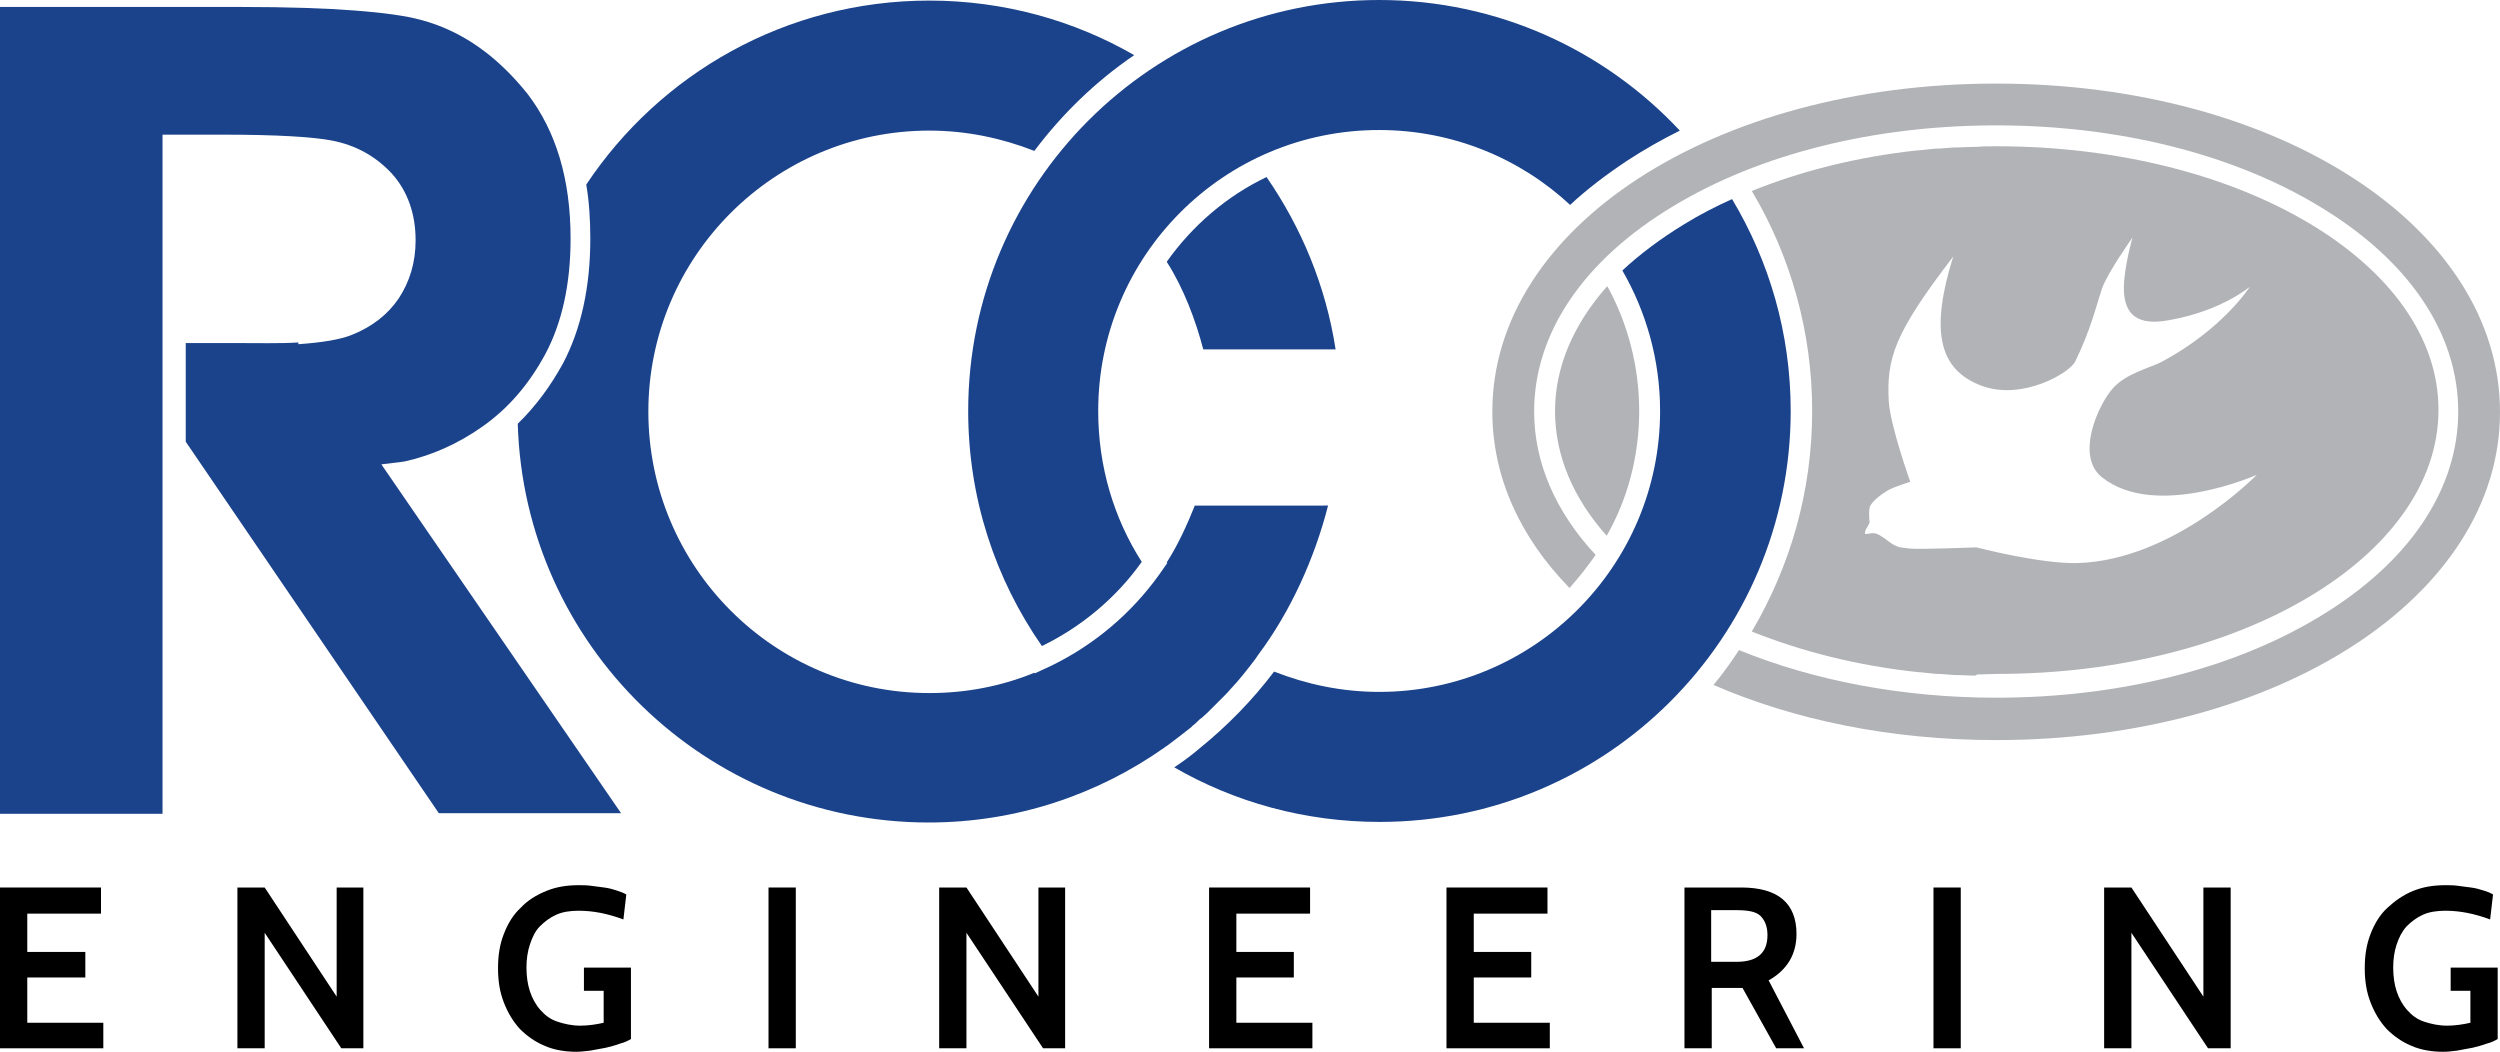
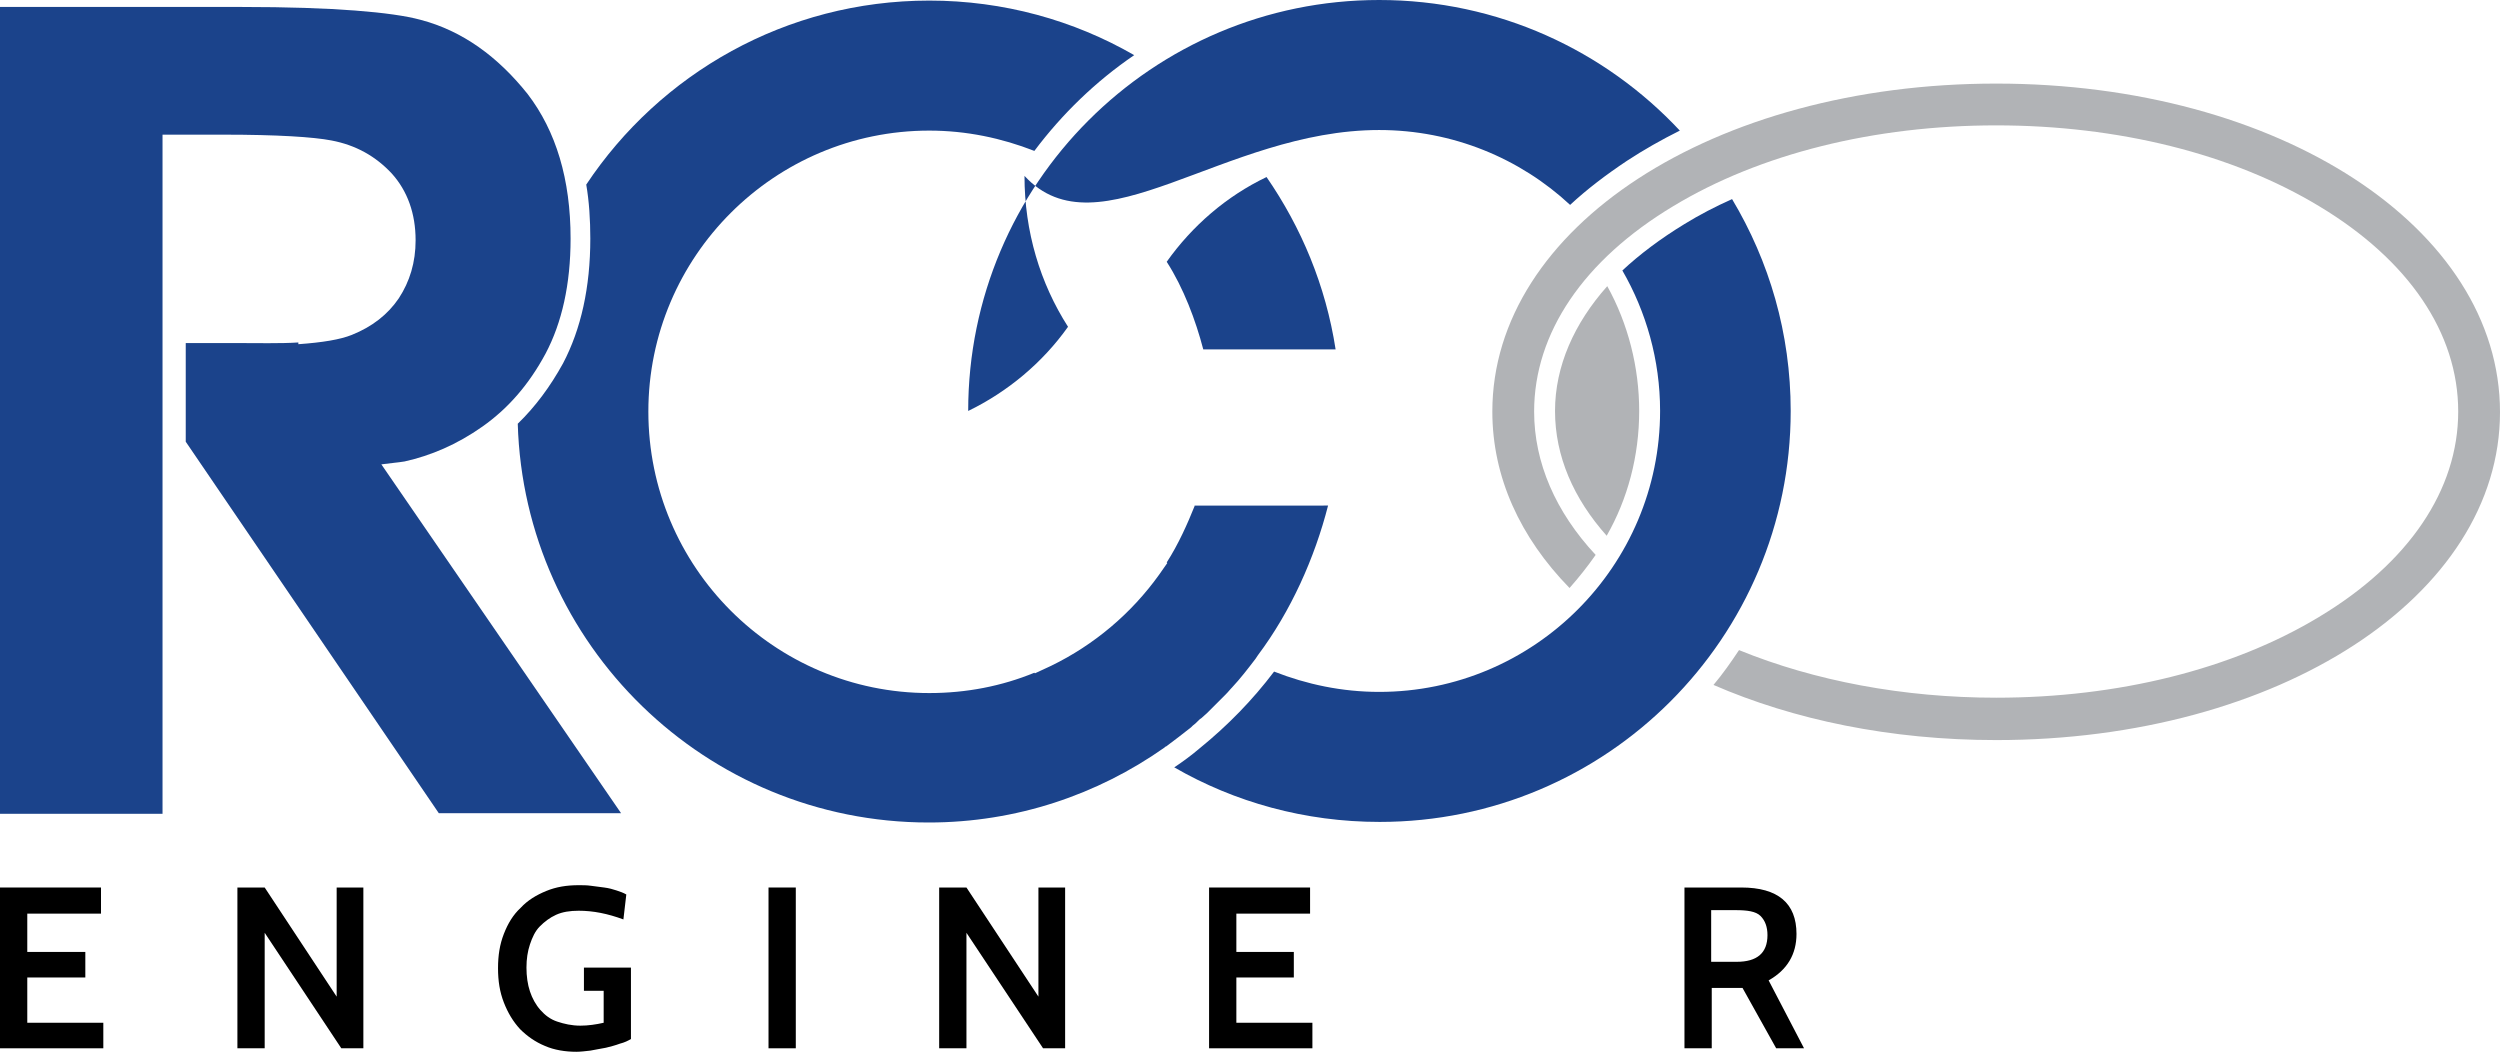
<svg xmlns="http://www.w3.org/2000/svg" version="1.1" id="Layer_1" x="0px" y="0px" viewBox="0 0 430.7 181.2" style="enable-background:new 0 0 430.7 181.2;" xml:space="preserve">
  <style type="text/css">
	.st0{fill:#B1B3B6;}
	.st1{fill:#1B438B;}
</style>
  <g>
-     <path class="st0" d="M344,25.2L344,25.2L344,25.2c-1.2,0-2.3,0-3.4,0.1c-0.2,0-0.3,0-0.5,0c-0.9,0-1.9,0.1-2.8,0.1   c-0.2,0-0.4,0-0.6,0c-0.9,0.1-1.8,0.1-2.7,0.2c-0.2,0-0.4,0-0.5,0c-1,0.1-2,0.2-2.9,0.3l-0.2,0c-10.4,1.1-20.2,3.6-28.6,7   c6.8,11.4,10.4,24.5,10.4,37.9c0,13.9-3.8,26.8-10.4,38c8.5,3.4,18.2,5.9,28.7,7l0.2,0c1,0.1,1.9,0.2,2.9,0.3c0.2,0,0.4,0,0.5,0   c0.9,0.1,1.8,0.1,2.7,0.2c0.2,0,0.4,0,0.6,0c0.9,0,1.9,0.1,2.8,0.1c0.2,0,0.3-0.2,0.5-0.2c1.1,0,2.2-0.1,3.3-0.1h0.1h0   c42,0,76-20.3,76-45.5S386,25.2,344,25.2z M358,97c-6.4,0.2-17.5-2.7-17.5-2.7s-10.2,0.4-11.5,0.2c-1.3-0.2-2,0-3.6-1.2   c-2.7-2.1-2.6-1.3-4.1-1.3c0,0-0.1-0.5,0.4-1.2c0.3-0.5,0.4-0.8,0.4-0.8s-0.2-1.5,0-2.6c0.3-1,2.1-2.3,3.1-2.9   c1-0.6,3.9-1.5,3.9-1.5s-3.4-9.5-3.7-13.8c-0.4-7.5,0.9-11.7,11.1-25c-3.9,12.5-2.7,19.5,5,22.3c6.9,2.5,15-2.2,16-4.2   c2.6-5.2,3.7-9.8,4.6-12.5c0.9-2.7,5.3-8.9,5.3-8.9s-1.4,4.8-1.5,8.5c-0.1,6.2,4,6.5,8.1,5.7c8.8-1.6,13.6-5.7,13.6-5.7   s-4.6,7.3-15.3,13c-1.7,0.9-6,1.9-8.3,4.5c-2.5,2.8-6.5,11.6-1.9,15.3c9.2,7.4,26.7-0.4,26.7-0.4S374.5,96.5,358,97z" />
    <path class="st1" d="M207.3,60.2h22.8c-1.7-11-5.9-21-11.9-29.7c-6.9,3.3-12.8,8.4-17.2,14.6C203.9,49.6,206,55.2,207.3,60.2z" />
-     <path class="st1" d="M237.6,22.4c12.7,0,24.3,4.9,32.9,12.9c2.9-2.7,6.2-5.2,9.8-7.6c2.9-1.9,5.9-3.6,9.1-5.2   C276.5,8.7,258.1,0,237.6,0c-39.1,0-70.8,31.7-70.8,70.8c0,15.1,4.7,29,12.7,40.5c6.8-3.3,12.8-8.3,17.2-14.5   c-4.8-7.5-7.5-16.4-7.5-26C189.2,44.1,210.8,22.4,237.6,22.4z" />
+     <path class="st1" d="M237.6,22.4c12.7,0,24.3,4.9,32.9,12.9c2.9-2.7,6.2-5.2,9.8-7.6c2.9-1.9,5.9-3.6,9.1-5.2   C276.5,8.7,258.1,0,237.6,0c-39.1,0-70.8,31.7-70.8,70.8c6.8-3.3,12.8-8.3,17.2-14.5   c-4.8-7.5-7.5-16.4-7.5-26C189.2,44.1,210.8,22.4,237.6,22.4z" />
    <path class="st0" d="M282.4,70.8c0-7.5-1.9-15-5.5-21.5c-5.7,6.4-9,13.8-9,21.5c0,7.8,3.2,15.1,8.9,21.5   C280.4,86,282.4,78.6,282.4,70.8z" />
    <path class="st1" d="M290.2,38.6c-4.1,2.5-7.7,5.2-10.7,8c4.1,7.1,6.5,15.4,6.5,24.2c0,26.7-21.7,48.4-48.4,48.4   c-6.4,0-12.5-1.3-18.1-3.5c-3.7,4.9-8,9.3-12.8,13.2c-1.4,1.2-2.9,2.3-4.4,3.3c10.4,6,22.5,9.4,35.4,9.4   c39.1,0,70.8-31.7,70.8-70.8c0-13.4-3.7-25.8-10.1-36.5C295.5,35.6,292.8,37,290.2,38.6z" />
    <path class="st0" d="M343.9,14.4c-48.7,0-86.8,24.8-86.8,56.5c0,11.3,4.8,21.7,13.3,30.4c1.6-1.8,3.1-3.7,4.5-5.7   c-6.9-7.4-10.6-15.9-10.6-24.7c0-13.5,8.5-26.1,24-35.4c14.9-9,34.6-13.9,55.6-13.9s40.7,4.9,55.6,13.9c15.5,9.3,24,21.9,24,35.4   s-8.5,26.1-24,35.4c-14.9,9-34.6,13.9-55.6,13.9c-16,0-31.3-2.9-44.3-8.2c-1.4,2.1-2.8,4.1-4.4,6c13.8,6,30.5,9.5,48.7,9.5   c48.7,0,86.8-24.8,86.8-56.5C430.7,39.2,392.6,14.4,343.9,14.4z" />
    <path class="st1" d="M205.8,87.2c-1.2,3-2.8,6.6-4.8,9.7l0.1,0.1l-1.4,2c-4.8,6.7-11.2,12.1-18.6,15.7l-2.8,1.3l-0.1-0.1   c-5.6,2.3-11.7,3.5-18.1,3.5c-26.7,0-48.4-21.7-48.4-48.5c0-26.7,21.7-48.4,48.4-48.4c6.4,0,12.5,1.3,18.1,3.5   c4.8-6.4,10.6-12,17.2-16.5c-10.4-6-22.5-9.4-35.3-9.4c-24.7,0-46.4,12.6-59.1,31.7c0.5,2.9,0.7,6.1,0.7,9.3   c0,8.4-1.6,15.6-4.7,21.5c-2.2,4-4.8,7.5-7.8,10.4c1.1,38.1,32.4,68.7,70.8,68.7c15.1,0,29.1-4.8,40.6-12.9   c0.1-0.1,0.2-0.2,0.3-0.2c1.5-1.1,2.9-2.2,4.3-3.3c0.1-0.1,0.2-0.2,0.3-0.3c0.3-0.2,0.6-0.5,0.9-0.8c0.2-0.2,0.4-0.4,0.6-0.5   c0.3-0.3,0.7-0.6,1-0.9c0.3-0.3,0.6-0.6,0.9-0.9c0.2-0.2,0.3-0.3,0.5-0.5c0.4-0.4,0.9-0.9,1.3-1.3l0,0c0.5-0.5,1-1,1.4-1.5l0.1-0.1   c1.5-1.6,2.8-3.3,4.1-5l0.4-0.6c5.7-7.6,9.8-16.8,12.1-25.8H205.8z" />
    <path class="st1" d="M65.7,80c1.4-0.2,2.8-0.3,4-0.5c4.5-1,9-2.9,13.4-6c4.4-3.1,8-7.2,10.9-12.6c2.8-5.3,4.3-11.9,4.3-19.8   c0-10.2-2.5-18.5-7.4-24.9C85.8,9.8,79.7,5.3,72.4,3.4c-4.8-1.3-15-2.2-30.7-2.2H0v139h28v-117h10.5c9.3,0,15.5,0.4,18.6,1   c4.2,0.8,7.6,2.7,10.4,5.7c2.7,3,4.1,6.9,4.1,11.5c0,3.8-1,7.1-2.9,10c-1.9,2.8-4.6,4.9-8.1,6.3c-2,0.8-5,1.3-9.2,1.6l0-0.3   c-3.1,0.2-6.9,0.1-11.2,0.1H32v17l43.6,64H107L65.7,80z" />
    <polygon points="17.8,180.6 0,180.6 0,152.9 17.4,152.9 17.4,157.4 4.7,157.4 4.7,164 14.7,164 14.7,168.4 4.7,168.4 4.7,176.2    17.8,176.2  " />
    <polygon points="62.6,180.6 58.8,180.6 45.6,160.7 45.6,180.6 40.9,180.6 40.9,152.9 45.6,152.9 58,171.7 58,152.9 62.6,152.9  " />
    <path d="M99.3,181.2c-1.9,0-3.8-0.3-5.4-1c-1.7-0.7-3.1-1.7-4.3-2.9c-1.2-1.3-2.1-2.8-2.8-4.6s-1-3.7-1-5.9s0.3-4.1,1-5.9   c0.7-1.8,1.6-3.3,2.9-4.5c1.2-1.3,2.7-2.2,4.4-2.9c1.7-0.7,3.5-1,5.6-1c0.7,0,1.4,0,2.1,0.1c0.8,0.1,1.5,0.2,2.3,0.3   c0.8,0.1,1.5,0.3,2.1,0.5s1.2,0.4,1.7,0.7l-0.5,4.3c-2.7-1-5.2-1.5-7.7-1.5c-1.5,0-2.8,0.2-3.9,0.7c-1.1,0.5-2,1.2-2.8,2   s-1.3,1.9-1.7,3.1c-0.4,1.2-0.6,2.5-0.6,4c0,1.5,0.2,2.9,0.6,4.1c0.4,1.2,1,2.3,1.8,3.2c0.8,0.9,1.7,1.6,2.9,2s2.5,0.7,4,0.7   c1.3,0,2.7-0.2,4-0.5v-5.5h-3.4v-4h8.1v12.3c-0.5,0.3-1.1,0.6-1.9,0.8c-0.8,0.3-1.6,0.5-2.4,0.7c-0.9,0.2-1.8,0.3-2.7,0.5   C100.8,181.1,100,181.2,99.3,181.2z" />
    <rect x="132.4" y="152.9" width="4.7" height="27.7" />
    <polygon points="183.5,180.6 179.7,180.6 166.5,160.7 166.5,180.6 161.8,180.6 161.8,152.9 166.5,152.9 178.9,171.7 178.9,152.9    183.5,152.9  " />
    <polygon points="226.1,180.6 208.3,180.6 208.3,152.9 225.7,152.9 225.7,157.4 213,157.4 213,164 222.9,164 222.9,168.4 213,168.4    213,176.2 226.1,176.2  " />
-     <polygon points="267,180.6 249.2,180.6 249.2,152.9 266.6,152.9 266.6,157.4 253.9,157.4 253.9,164 263.8,164 263.8,168.4    253.9,168.4 253.9,176.2 267,176.2  " />
    <path d="M310.8,180.6H306l-5.8-10.4h-5.3v10.4h-4.7v-27.7h9.8c6.3,0,9.5,2.7,9.5,8c0,3.5-1.6,6.2-4.8,8L310.8,180.6z M299,156.8   h-4.2v8.9h4.4c3.5,0,5.3-1.5,5.3-4.6c0-1.4-0.4-2.5-1.2-3.3S301,156.8,299,156.8z" />
-     <rect x="333.1" y="152.9" width="4.7" height="27.7" />
-     <polygon points="384.3,180.6 380.4,180.6 367.2,160.7 367.2,180.6 362.5,180.6 362.5,152.9 367.2,152.9 379.6,171.7 379.6,152.9    384.3,152.9  " />
-     <path d="M420.9,181.2c-1.9,0-3.8-0.3-5.4-1c-1.7-0.7-3.1-1.7-4.3-2.9c-1.2-1.3-2.1-2.8-2.8-4.6s-1-3.7-1-5.9s0.3-4.1,1-5.9   c0.7-1.8,1.6-3.3,2.9-4.5s2.7-2.2,4.4-2.9s3.5-1,5.6-1c0.7,0,1.4,0,2.1,0.1c0.8,0.1,1.5,0.2,2.3,0.3c0.8,0.1,1.5,0.3,2.1,0.5   c0.7,0.2,1.2,0.4,1.7,0.7l-0.5,4.3c-2.7-1-5.2-1.5-7.7-1.5c-1.5,0-2.8,0.2-3.9,0.7s-2,1.2-2.8,2c-0.8,0.9-1.3,1.9-1.7,3.1   c-0.4,1.2-0.6,2.5-0.6,4c0,1.5,0.2,2.9,0.6,4.1c0.4,1.2,1,2.3,1.8,3.2c0.8,0.9,1.7,1.6,2.9,2s2.5,0.7,4,0.7c1.3,0,2.7-0.2,4-0.5   v-5.5h-3.4v-4h8.1v12.3c-0.5,0.3-1.1,0.6-1.9,0.8c-0.8,0.3-1.6,0.5-2.4,0.7c-0.9,0.2-1.8,0.3-2.7,0.5   C422.5,181.1,421.7,181.2,420.9,181.2z" />
  </g>
</svg>